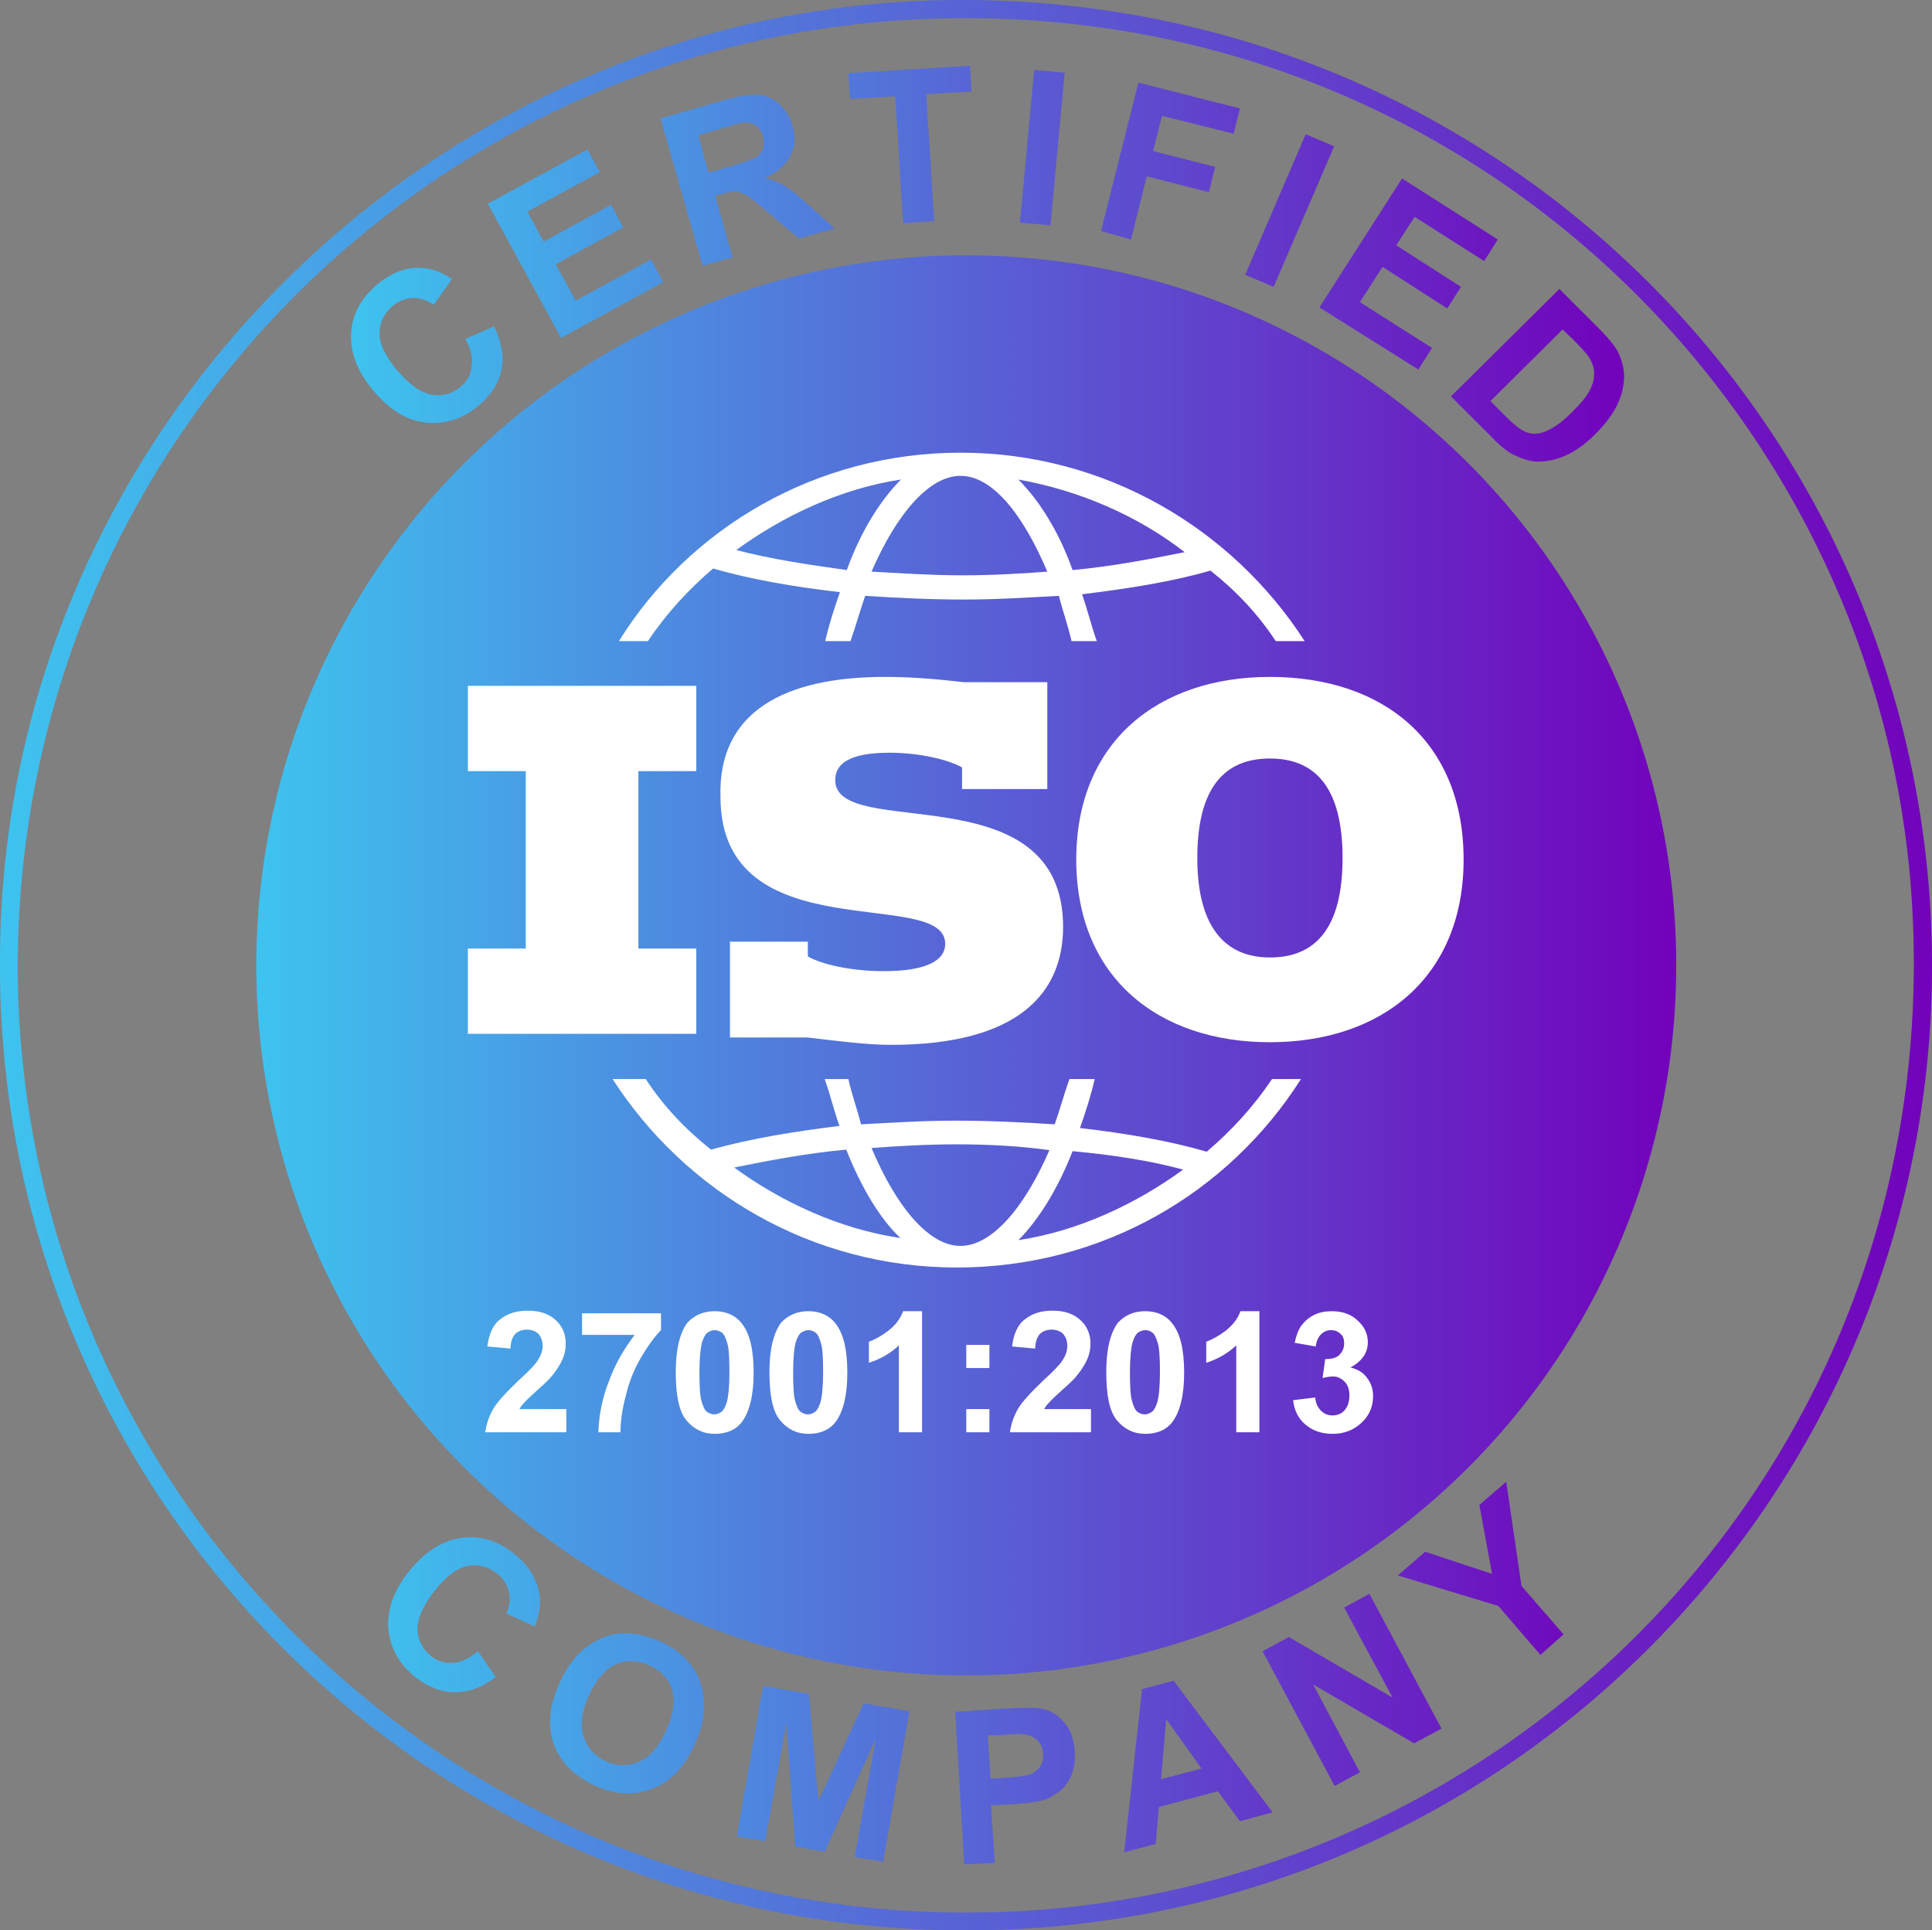
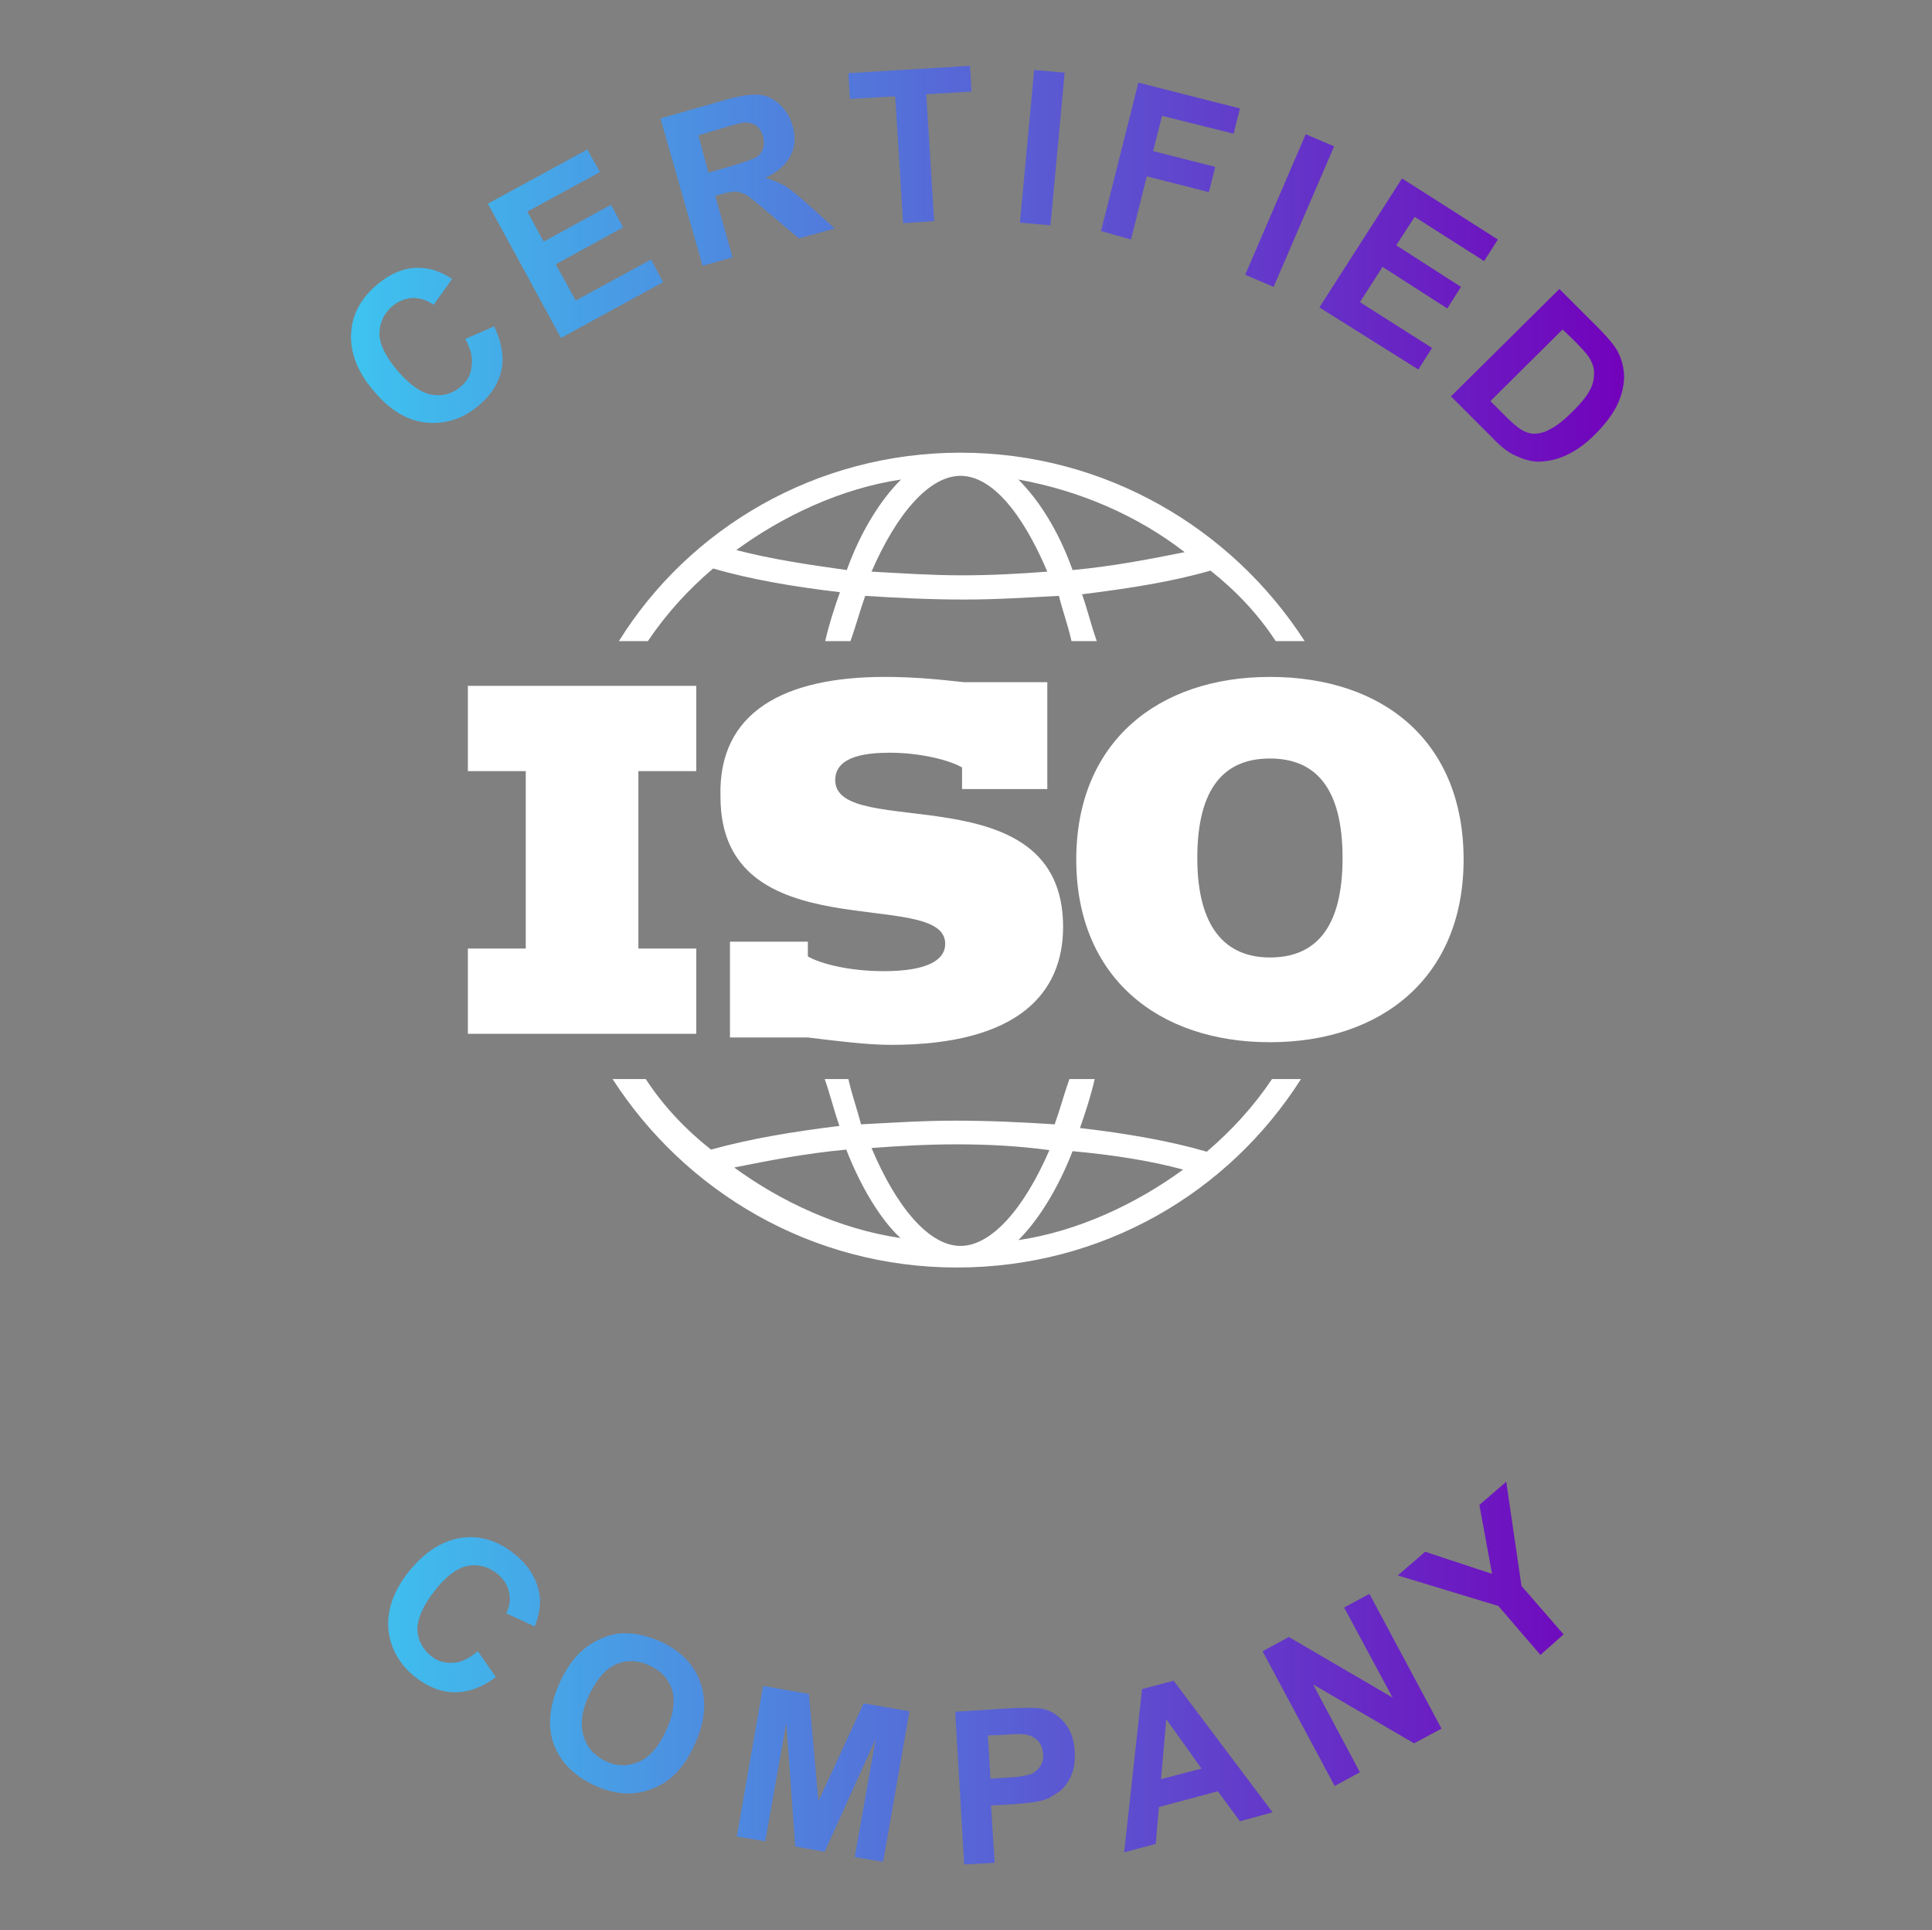
<svg xmlns="http://www.w3.org/2000/svg" version="1.1" id="Layer_1" x="0px" y="0px" viewBox="0 0 367.1 366.7" style="enable-background:new 0 0 367.1 366.7;" xml:space="preserve">
  <rect x="0" y="0" width="367.1" height="366.7" fill="#808080" stroke="none" />
  <style type="text/css">
	.st0{fill:url(#border_00000004514330480399638510000002260677484252669609_);}
	.st1{fill:url(#SVGID_1_);}
	.st2{fill:url(#text_00000093871986545376855830000013803591956273317311_);}
	.st3{fill-rule:evenodd;clip-rule:evenodd;fill:#FFFFFF;}
	.st4{fill:#FFFFFF;}
</style>
  <linearGradient id="border_00000134941201661905700460000014155554281661508530_" gradientUnits="userSpaceOnUse" x1="-5.925946e-03" y1="183.365" x2="367.106" y2="183.365">
    <stop offset="0" style="stop-color:#3EC3EF" />
    <stop offset="1" style="stop-color:#7202BB" />
  </linearGradient>
-   <path id="border" style="fill:url(#border_00000134941201661905700460000014155554281661508530_);" d="M183.6,0  c103.3,0.4,184.3,84.1,183.5,185c-0.8,100-82.8,183.6-187.1,181.7C79.5,364.9-0.8,282.5,0,182C0.3,81.6,83.5-0.5,183.6,0z   M3.4,187.3c2.3,99.5,84.8,178.3,184.3,176c0.2,0,0.5,0,0.7,0c98.9-2.6,180.3-85.3,175-189.9c-4.8-94.8-85.6-175-189.6-169.7  C78.8,8.5,1.6,88,3.4,187.3z" />
  <linearGradient id="SVGID_1_" gradientUnits="userSpaceOnUse" x1="48.7" y1="183.4" x2="318.5" y2="183.4">
    <stop offset="0" style="stop-color:#3EC3EF" />
    <stop offset="1" style="stop-color:#7202BB" />
  </linearGradient>
-   <circle class="st1" cx="183.6" cy="183.4" r="134.9" />
  <linearGradient id="text_00000051350749773807282010000016735442361886198953_" gradientUnits="userSpaceOnUse" x1="66.695" y1="183.35" x2="308.6" y2="183.35">
    <stop offset="0" style="stop-color:#3EC3EF" />
    <stop offset="1" style="stop-color:#7202BB" />
  </linearGradient>
  <path id="text" style="fill:url(#text_00000051350749773807282010000016735442361886198953_);" d="M88.4,64.4l5.5-2.4  c1.4,3,1.9,5.7,1.4,8.2S93.4,75,91,77c-2.9,2.5-6.2,3.6-9.8,3.3c-3.6-0.3-6.9-2.2-9.9-5.7c-3.2-3.6-4.7-7.3-4.6-10.9  c0.1-3.7,1.7-6.8,4.8-9.5c2.7-2.3,5.5-3.5,8.6-3.3c1.8,0.1,3.7,0.7,5.8,2.1l-3.5,4.9c-1.3-0.9-2.6-1.3-4-1.3  c-1.4,0.1-2.7,0.6-3.9,1.6c-1.6,1.4-2.4,3.2-2.4,5.2c0,2,1.2,4.4,3.4,7c2.4,2.8,4.6,4.3,6.7,4.6c2,0.3,3.8-0.2,5.4-1.6  c1.2-1,1.9-2.3,2-3.8C89.9,68.1,89.5,66.4,88.4,64.4z M106.6,64.2L92.7,38.7l18.9-10.3l2.4,4.3l-13.8,7.5l3.1,5.7l12.8-7l2.3,4.3  l-12.8,7l3.8,6.9l14.3-7.8l2.3,4.3L106.6,64.2z M133.5,50.5l-8-28l11.9-3.4c3-0.9,5.2-1.2,6.7-1.1s2.8,0.7,4,1.8  c1.2,1.1,2,2.4,2.5,4.1c0.6,2.1,0.5,4-0.4,5.7s-2.4,3.1-4.8,4.2c1.4,0.4,2.7,0.9,3.7,1.5s2.5,1.8,4.5,3.6l5,4.5l-6.8,1.9l-5.8-4.9  c-2.1-1.8-3.5-2.9-4.1-3.3c-0.7-0.4-1.4-0.6-2-0.7c-0.7,0-1.6,0.1-2.9,0.5l-1.1,0.3l3.3,11.7L133.5,50.5z M134.6,32.8l4.2-1.2  c2.7-0.8,4.4-1.4,5-1.8s1-1,1.2-1.6c0.2-0.7,0.2-1.4,0-2.3c-0.3-0.9-0.7-1.6-1.4-2.1c-0.7-0.4-1.5-0.6-2.4-0.5  c-0.5,0.1-1.9,0.4-4.1,1.1l-4.4,1.3L134.6,32.8z M171.6,42.4l-1.5-24.1l-8.6,0.5l-0.3-4.9l23.1-1.4l0.3,4.9l-8.6,0.5l1.5,24.1  L171.6,42.4z M193.8,42.3l2.7-29l5.8,0.5l-2.7,29L193.8,42.3z M209.2,43.9l7.1-28.2l19.3,4.9l-1.2,4.8L220.8,22l-1.7,6.7l11.8,3  l-1.2,4.8l-11.8-3l-3,12L209.2,43.9z M236.6,52.2l11.5-26.7l5.4,2.3L242,54.5L236.6,52.2z M250.7,58.4l15.7-24.5l18.2,11.6l-2.6,4.1  l-13.2-8.4l-3.5,5.4l12.3,7.9l-2.6,4.1l-12.3-7.9l-4.3,6.7l13.7,8.7l-2.6,4.1L250.7,58.4z M296.3,54.9l7.6,7.6  c1.7,1.7,2.9,3.2,3.5,4.3c0.8,1.6,1.2,3.2,1.2,5c-0.1,1.8-0.5,3.5-1.4,5.3s-2.3,3.6-4.2,5.5c-1.7,1.7-3.4,2.9-5,3.7  c-2,1-4,1.4-5.8,1.4c-1.4,0-2.9-0.5-4.6-1.3c-1.2-0.6-2.6-1.7-4.1-3.3l-7.8-7.8L296.3,54.9z M296.9,62.6l-13.7,13.6l3.1,3.1  c1.2,1.2,2.1,1.9,2.7,2.3c0.8,0.5,1.7,0.8,2.5,0.8s1.9-0.2,3.1-0.9c1.2-0.6,2.6-1.7,4.2-3.3c1.6-1.6,2.7-2.9,3.3-4.1  c0.6-1.1,0.8-2.2,0.8-3.2S302.6,69,302,68c-0.4-0.7-1.5-1.9-3.2-3.6L296.9,62.6z M90.8,313.7l3.4,4.9c-2.6,2-5.2,2.9-7.8,2.9  c-2.5,0-5.1-1-7.5-2.9c-3-2.4-4.7-5.4-5.1-9c-0.3-3.6,0.9-7.2,3.7-10.8c3-3.8,6.3-6,9.9-6.6s7,0.4,10.2,2.9c2.8,2.2,4.4,4.8,4.9,7.8  c0.3,1.8,0,3.8-0.9,6.1l-5.4-2.5c0.7-1.4,0.8-2.8,0.5-4.1c-0.3-1.4-1.1-2.5-2.3-3.5c-1.7-1.3-3.6-1.8-5.6-1.4s-4.1,2-6.2,4.7  c-2.3,2.9-3.3,5.4-3.3,7.4c0.1,2,1,3.7,2.6,5c1.2,1,2.6,1.4,4.1,1.3C87.5,315.9,89.1,315.1,90.8,313.7z M106.3,319.8  c1.2-2.7,2.7-4.8,4.3-6.2c1.2-1.1,2.6-1.9,4.1-2.5s3-0.9,4.5-0.8c2,0,4,0.6,6.2,1.5c3.9,1.8,6.5,4.4,7.7,7.9  c1.2,3.5,0.9,7.4-1.1,11.7c-1.9,4.3-4.6,7.1-8,8.4c-3.4,1.4-7.1,1.2-11-0.6c-3.9-1.8-6.5-4.4-7.8-7.9  C104,327.9,104.4,324,106.3,319.8z M111.9,322.1c-1.4,3-1.7,5.6-1,7.8c0.7,2.2,2.1,3.7,4.2,4.7s4.2,1,6.3,0.1s3.8-2.9,5.2-6  c1.4-3,1.7-5.6,1.1-7.7c-0.7-2.1-2.1-3.6-4.3-4.6c-2.2-1-4.3-1.1-6.4-0.2C115,317.1,113.3,319.1,111.9,322.1z M140,348.9l5-28.6  l8.7,1.5l1.8,20.4l8.6-18.6l8.7,1.5l-5,28.6l-5.4-0.9l4-22.5l-9.7,21.5l-5.6-1l-1.7-23.5l-4,22.5L140,348.9z M183.2,354.2l-1.7-29  l9.4-0.6c3.6-0.2,5.9-0.2,7,0c1.7,0.3,3.1,1.2,4.3,2.6s1.9,3.2,2,5.6c0.1,1.8-0.1,3.3-0.7,4.6c-0.6,1.3-1.3,2.3-2.3,3  s-1.9,1.3-3,1.6c-1.4,0.4-3.4,0.6-6.1,0.8l-3.8,0.2l0.7,10.9L183.2,354.2z M187.7,329.7l0.5,8.2l3.2-0.2c2.3-0.1,3.8-0.4,4.6-0.7  c0.8-0.4,1.3-0.9,1.7-1.5c0.4-0.7,0.6-1.4,0.5-2.3c-0.1-1.1-0.4-1.9-1.1-2.6c-0.7-0.6-1.5-1-2.4-1.1c-0.7-0.1-2.1-0.1-4.2,0.1  L187.7,329.7z M241.8,344.3l-6.2,1.7l-4.2-5.7l-11.2,3l-0.6,7l-6,1.6l3.4-31l6-1.6L241.8,344.3z M228.3,336l-6.7-9.4l-1,11.4  L228.3,336z M253.6,339.3l-13.7-25.6l5-2.7l19.7,11.5l-9.2-17.1l4.8-2.6l13.7,25.6l-5.2,2.8L249.5,320l8.9,16.7L253.6,339.3z   M292.7,314.4l-8-9.3l-19.1-5.8l5.2-4.5l12.7,4.2l-2.4-13.1l5.1-4.4l2.9,19.8l8,9.2L292.7,314.4z" />
  <path id="iso_logo" class="st3" d="M122.7,205c3.4,5.2,7.6,9.6,12.4,13.4c7.6-2.1,15.5-3.4,24.4-4.5c-1-2.8-1.7-5.8-2.8-8.9l0,0h4.5  c0.7,3.1,1.7,5.8,2.4,8.6c5.8-0.3,11.7-0.7,17.9-0.7c6.5,0,12.7,0.3,18.9,0.7c1-2.8,1.7-5.5,2.8-8.6l0,0h4.8  c-0.7,3.1-1.7,6.2-2.8,9.3c8.6,1,16.9,2.4,24.1,4.5c4.8-4.1,8.9-8.6,12.4-13.8l0,0h5.5c-13.8,21.7-37.8,35.8-65.4,35.8  s-51.6-14.4-65.4-35.8l0,0H122.7z M181.8,217.4c-5.5,0-11,0.3-16.2,0.7c4.8,11.4,11,18.6,16.9,18.6c5.8,0,12-6.9,16.9-18.2  C193.5,217.7,187.7,217.4,181.8,217.4z M203.8,218.7c-2.8,7.2-6.5,13.1-10.3,16.9c11.4-1.7,22.4-6.9,31.3-13.4  C218.6,220.5,211.4,219.4,203.8,218.7z M160.8,218.4c-7.6,0.7-14.8,2.1-21.3,3.4c8.9,6.5,20,11.7,31.6,13.4  C167.4,231.8,163.6,225.6,160.8,218.4z M168.1,128.6c4.5,0,8.9,0.3,15.1,1l0,0H199v20.3h-16.2v-4.1c-2.4-1.4-7.9-2.8-13.8-2.8  c-7.6,0-10.3,2.1-10.3,5.2c0,11.7,43.3-1.7,43.3,27.9c0,12.4-8.3,22.4-32.7,22.4c-4.5,0-10-0.7-15.8-1.4l0,0h-14.8v-18.2h14.8v2.8  c2.4,1.4,7.9,2.8,14.4,2.8c8.3,0,11.7-2.1,11.7-5.2c0-11-42.7,1.7-42.7-27.9C136.4,135.2,149.1,128.6,168.1,128.6z M241.3,128.6  c21.7,0,36.8,12.4,36.8,34.7S262.6,198,241.3,198s-36.8-12.4-36.8-34.7S220,128.6,241.3,128.6z M132.3,130.3v16.2h-11v33.7h11v16.2  H88.9v-16.2h11v-33.7h-11v-16.2H132.3z M241.3,144.1c-8.6,0-13.8,5.5-13.8,18.9s5.5,18.9,13.8,18.9c8.6,0,13.8-5.5,13.8-18.9  S249.9,144.1,241.3,144.1z M182.5,86c27.5,0,51.6,14.4,65.4,35.8l0,0h-5.5c-3.4-5.2-7.6-9.6-12.4-13.4c-7.2,2.1-15.5,3.4-24.4,4.5  c1,2.8,1.7,5.8,2.8,8.9l0,0h-4.8c-0.7-3.1-1.7-5.8-2.4-8.6c-5.8,0.3-11.7,0.7-17.9,0.7c-6.5,0-12.7-0.3-18.9-0.7  c-1,2.8-1.7,5.5-2.8,8.6l0,0h-4.8c0.7-3.1,1.7-6.2,2.8-9.3c-8.6-1-16.9-2.4-24.1-4.5c-4.8,4.1-8.9,8.6-12.4,13.8l0,0h-5.5  C130.9,100.4,155,86,182.5,86z M182.5,90.4c-5.8,0-12,6.9-16.9,18.2c5.5,0.3,11.4,0.7,17.2,0.7c5.5,0,11-0.3,16.2-0.7  C194.2,97.3,188.4,90.4,182.5,90.4z M193.5,91.1c3.8,3.8,7.6,9.6,10.3,17.2c7.6-0.7,14.8-2.1,21.3-3.4  C216.2,98,205.2,93.2,193.5,91.1z M171.2,91.1c-11.4,1.7-22.4,6.9-31.3,13.4c6.5,1.7,13.8,2.8,21,3.8  C163.6,100.8,167.4,94.9,171.2,91.1z" />
-   <path id="_x32_7001-2013" class="st4" d="M107.6,268v4.1H92.2c0.2-1.5,0.7-3,1.5-4.4s2.5-3.2,4.9-5.5c2-1.8,3.2-3.1,3.6-3.8  c0.6-0.9,0.9-1.8,0.9-2.7c0-1-0.3-1.7-0.8-2.3c-0.5-0.5-1.3-0.8-2.2-0.8c-0.9,0-1.6,0.3-2.2,0.8c-0.5,0.6-0.9,1.5-0.9,2.8l-4.4-0.4  c0.3-2.4,1.1-4.2,2.5-5.2c1.4-1.1,3.1-1.6,5.2-1.6c2.3,0,4,0.6,5.3,1.8s1.9,2.7,1.9,4.5c0,1-0.2,2-0.6,2.9s-1,1.9-1.8,2.9  c-0.5,0.7-1.5,1.7-2.9,2.9c-1.4,1.3-2.3,2.1-2.6,2.5c-0.4,0.4-0.7,0.8-0.9,1.2h8.9V268z M110.6,253.6v-4.1h15v3.2  c-1.2,1.2-2.5,3-3.8,5.2c-1.3,2.2-2.3,4.7-2.9,7.3c-0.7,2.6-1,4.9-1,6.9h-4.2c0.1-3.2,0.7-6.4,2-9.7c1.2-3.3,2.9-6.2,4.9-8.8  L110.6,253.6L110.6,253.6z M135.8,249.1c2.2,0,4,0.8,5.2,2.4c1.5,1.9,2.2,5,2.2,9.3s-0.8,7.4-2.2,9.3c-1.2,1.6-3,2.3-5.2,2.3  s-4-0.9-5.4-2.6s-2-4.8-2-9.2c0-4.3,0.8-7.4,2.2-9.3C131.9,249.9,133.6,249.1,135.8,249.1z M135.8,252.7c-0.5,0-1,0.2-1.4,0.5  s-0.7,0.9-1,1.8c-0.3,1.1-0.5,3-0.5,5.7s0.1,4.5,0.4,5.5c0.3,1,0.6,1.7,1,2s0.9,0.5,1.4,0.5s1-0.2,1.4-0.5s0.7-0.9,1-1.8  c0.3-1.1,0.5-3,0.5-5.7s-0.1-4.5-0.4-5.5c-0.3-1-0.6-1.7-1-2C136.8,252.9,136.3,252.7,135.8,252.7z M153.6,249.1  c2.2,0,4,0.8,5.2,2.4c1.5,1.9,2.2,5,2.2,9.3s-0.8,7.4-2.2,9.3c-1.2,1.6-3,2.3-5.2,2.3s-4-0.9-5.4-2.6s-2-4.8-2-9.2  c0-4.3,0.8-7.4,2.2-9.3C149.7,249.9,151.4,249.1,153.6,249.1z M153.6,252.7c-0.5,0-1,0.2-1.4,0.5s-0.7,0.9-1,1.8  c-0.3,1.1-0.5,3-0.5,5.7s0.1,4.5,0.4,5.5c0.3,1,0.6,1.7,1,2s0.9,0.5,1.4,0.5s1-0.2,1.4-0.5s0.7-0.9,1-1.8c0.3-1.1,0.5-3,0.5-5.7  s-0.1-4.5-0.4-5.5c-0.3-1-0.6-1.7-1-2C154.6,252.9,154.1,252.7,153.6,252.7z M175.2,272.1h-4.4v-16.5c-1.6,1.5-3.5,2.6-5.7,3.3v-4  c1.1-0.4,2.4-1.1,3.7-2.1s2.3-2.3,2.8-3.7h3.6L175.2,272.1L175.2,272.1z M183.6,259.9v-4.4h4.4v4.4H183.6z M183.6,272.1v-4.4h4.4  v4.4H183.6z M207.3,268v4.1h-15.4c0.2-1.5,0.7-3,1.5-4.4s2.5-3.2,4.9-5.5c2-1.8,3.2-3.1,3.6-3.8c0.6-0.9,0.9-1.8,0.9-2.7  c0-1-0.3-1.7-0.8-2.3c-0.5-0.5-1.3-0.8-2.2-0.8s-1.6,0.3-2.2,0.8c-0.5,0.6-0.9,1.5-0.9,2.8l-4.4-0.4c0.3-2.4,1.1-4.2,2.5-5.2  c1.4-1.1,3.1-1.6,5.2-1.6c2.3,0,4,0.6,5.3,1.8s1.9,2.7,1.9,4.5c0,1-0.2,2-0.6,2.9c-0.4,0.9-1,1.9-1.8,2.9c-0.5,0.7-1.5,1.7-2.9,2.9  c-1.4,1.3-2.3,2.1-2.6,2.5c-0.4,0.4-0.7,0.8-0.9,1.2h8.9V268z M217.6,249.1c2.2,0,4,0.8,5.2,2.4c1.5,1.9,2.2,5,2.2,9.3  s-0.8,7.4-2.2,9.3c-1.2,1.6-3,2.3-5.2,2.3s-4-0.9-5.4-2.6s-2-4.8-2-9.2c0-4.3,0.8-7.4,2.2-9.3C213.7,249.9,215.4,249.1,217.6,249.1z   M217.6,252.7c-0.5,0-1,0.2-1.4,0.5s-0.7,0.9-1,1.8c-0.3,1.1-0.5,3-0.5,5.7s0.1,4.5,0.4,5.5c0.3,1,0.6,1.7,1,2s0.9,0.5,1.4,0.5  s1-0.2,1.4-0.5s0.7-0.9,1-1.8c0.3-1.1,0.5-3,0.5-5.7s-0.1-4.5-0.4-5.5c-0.3-1-0.6-1.7-1-2C218.6,252.9,218.2,252.7,217.6,252.7z   M239.3,272.1h-4.4v-16.5c-1.6,1.5-3.5,2.6-5.7,3.3v-4c1.1-0.4,2.4-1.1,3.7-2.1s2.3-2.3,2.8-3.7h3.6L239.3,272.1L239.3,272.1z   M245.7,266l4.2-0.5c0.1,1.1,0.5,1.9,1.1,2.5s1.3,0.9,2.2,0.9s1.7-0.3,2.3-1s0.9-1.6,0.9-2.8c0-1.1-0.3-2-0.9-2.6s-1.3-1-2.2-1  c-0.6,0-1.2,0.1-2,0.3l0.5-3.6c1.2,0,2.1-0.2,2.7-0.8s0.9-1.3,0.9-2.2c0-0.8-0.2-1.4-0.7-1.8c-0.5-0.5-1.1-0.7-1.8-0.7  c-0.8,0-1.4,0.3-1.9,0.8s-0.9,1.3-1,2.3l-4-0.7c0.3-1.4,0.7-2.5,1.3-3.3s1.4-1.5,2.4-2s2.2-0.7,3.4-0.7c2.2,0,3.9,0.7,5.2,2.1  c1.1,1.1,1.6,2.4,1.6,3.8c0,2-1.1,3.6-3.3,4.8c1.3,0.3,2.4,0.9,3.1,1.9c0.8,1,1.2,2.2,1.2,3.5c0,2-0.7,3.7-2.2,5.1s-3.3,2.1-5.5,2.1  c-2.1,0-3.8-0.6-5.2-1.8C246.7,269.5,245.9,267.9,245.7,266z" />
</svg>